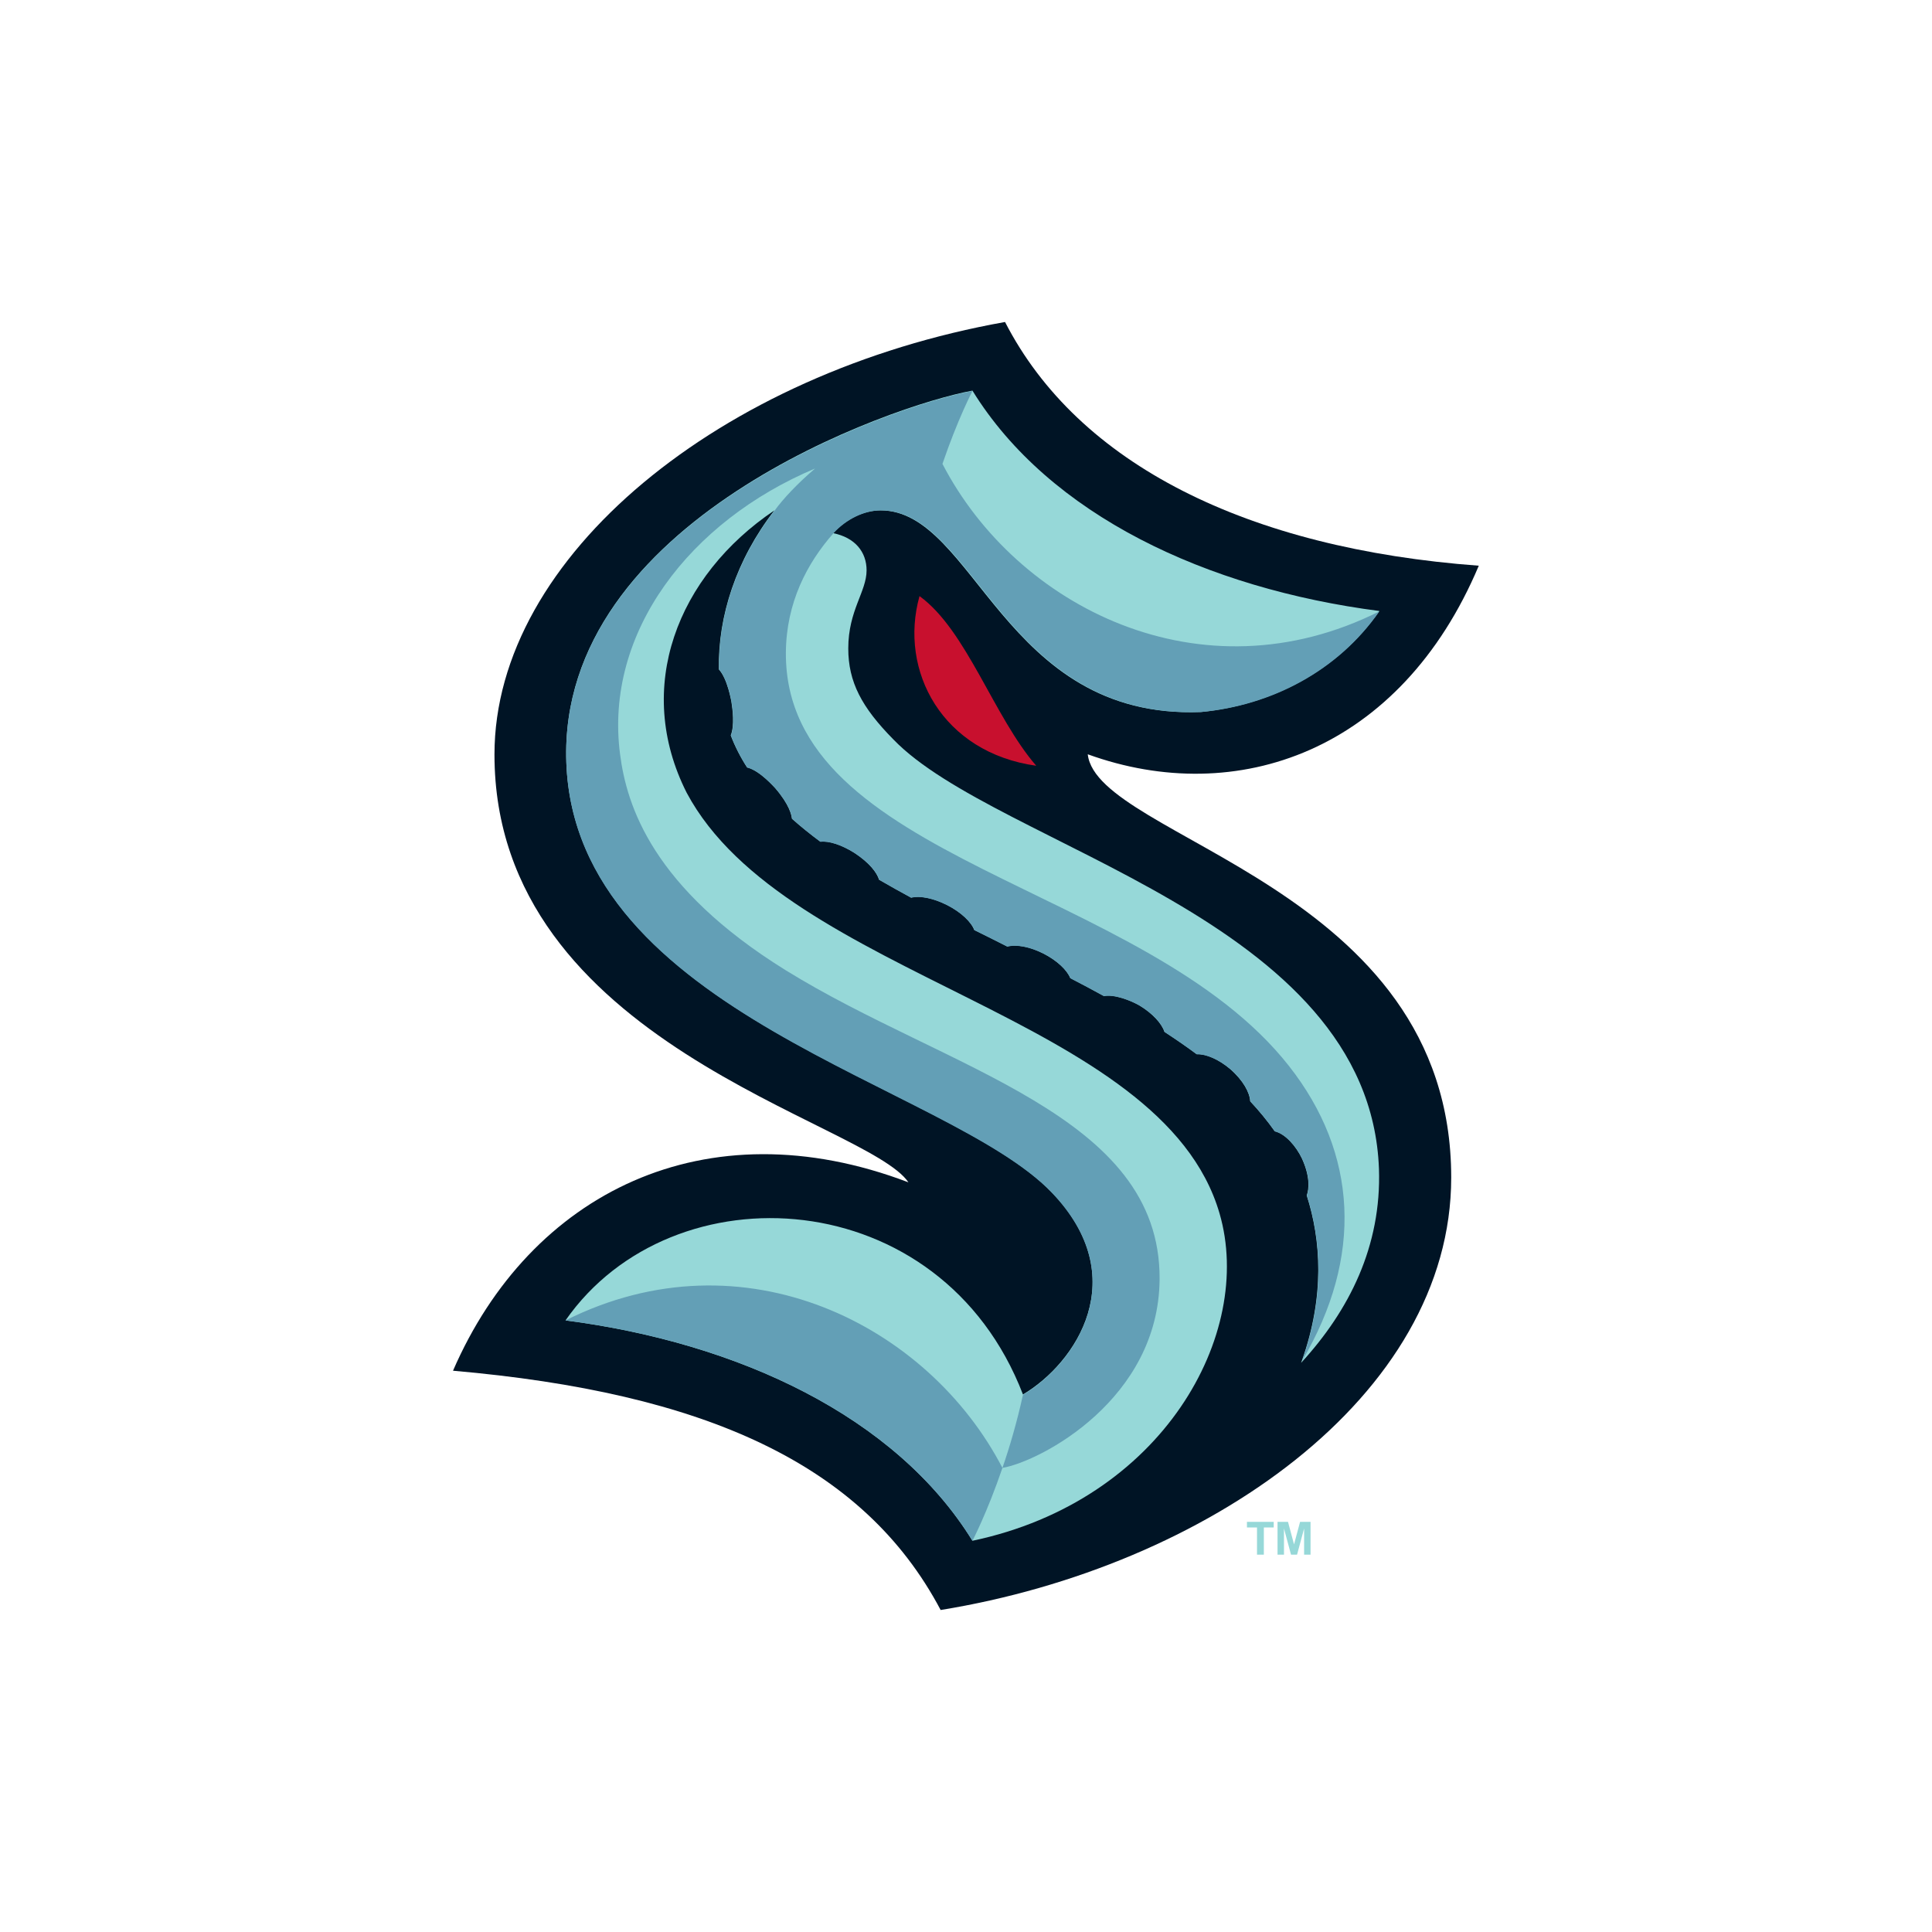
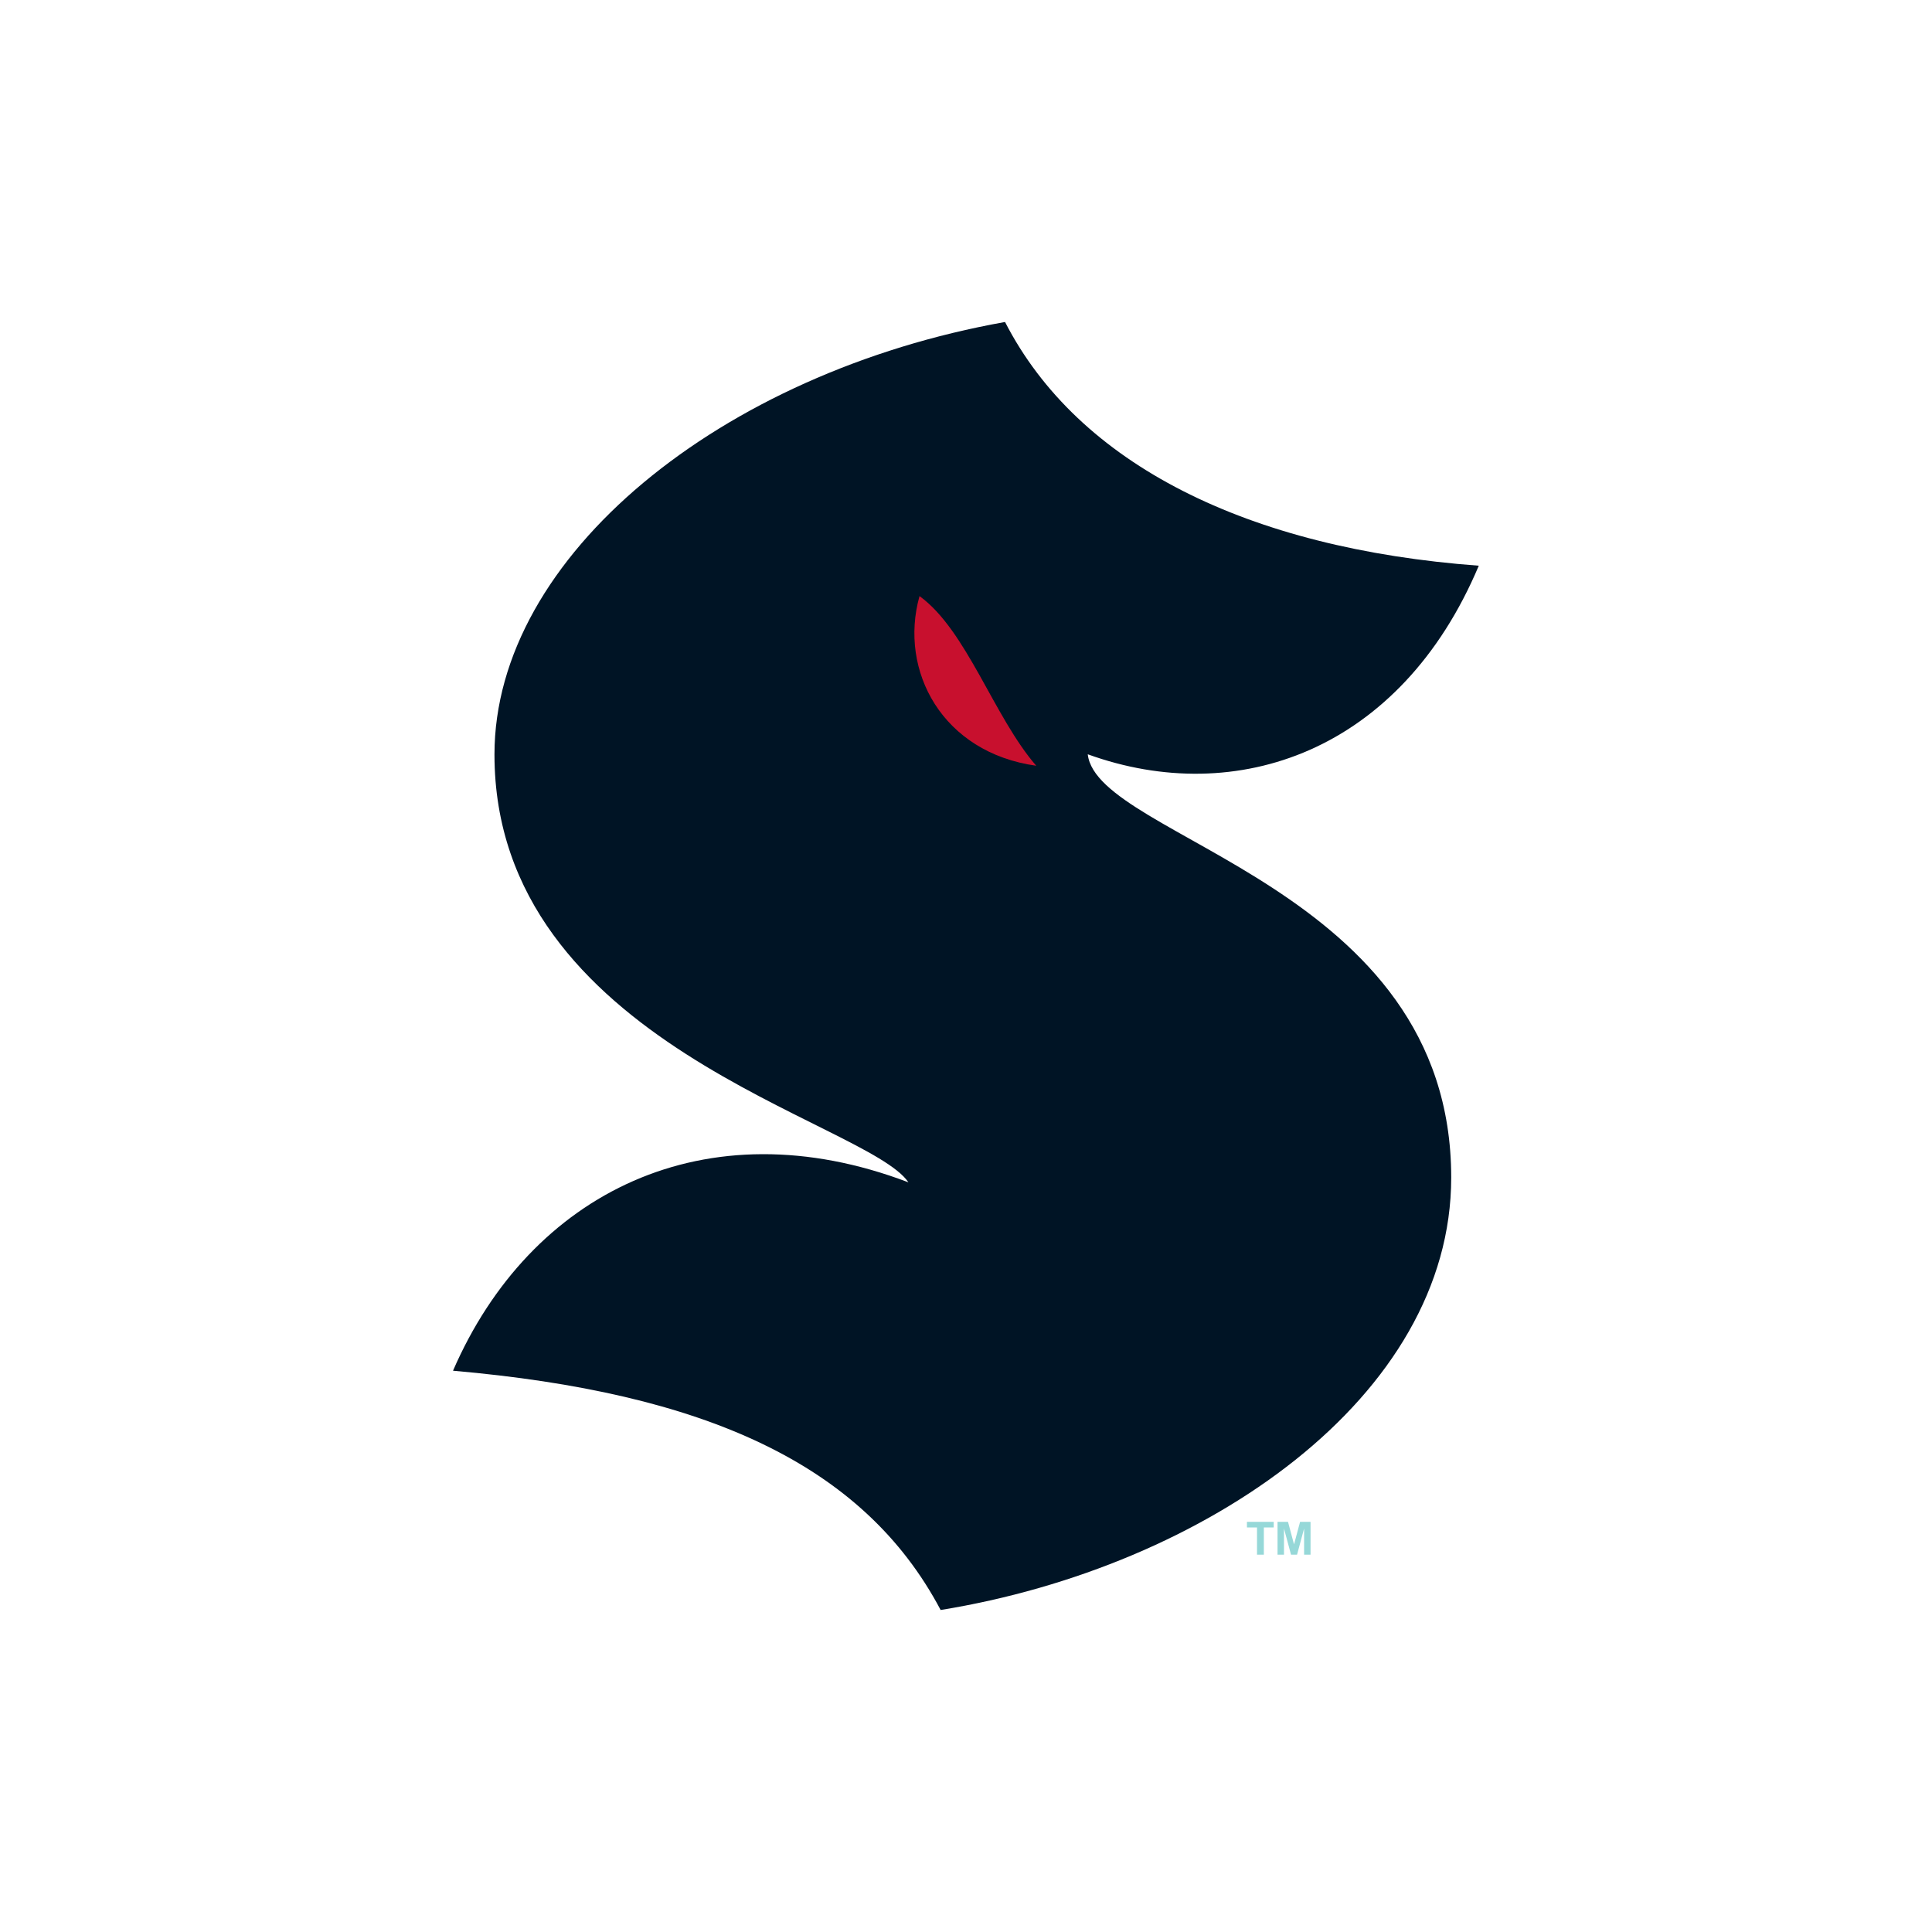
<svg xmlns="http://www.w3.org/2000/svg" xml:space="preserve" style="enable-background:new 0 0 960 960;" viewBox="0 0 960 960" height="960px" width="960px" y="0px" x="0px" id="Layer_1" version="1.1">
  <style type="text/css">
	.st0{fill:#001425;}
	.st1{fill:#96D8D8;}
	.st2{fill:#C8102E;}
	.st3{fill:#639FB6;}
</style>
  <path d="M225.1,681.1C349.8,692,428.9,727.2,467.4,800c131.8-21.4,253.7-105.9,253.7-214.9  c0-145.2-175.9-168-180.6-210.3c74,26.8,155.4-1.4,194.3-93.7c-114.9-8.5-199.1-50.4-235.4-121.1c-141,25.1-253.7,116.3-253.7,214.9  c0,143.9,185,182,205.7,212.6C350.5,549.1,263.4,592.8,225.1,681.1L225.1,681.1z" class="st0" />
-   <path d="M443.9,367.4c-15.8-16-22.4-28.6-22.4-45.2c0-18.9,9.1-28.2,9.1-38.8c0-9.1-5.7-16.3-16.7-18.5  c6.5-7,15.3-11.3,23.6-11.3c47,0,60.9,104,159.1,100.2c35-3.4,68-20.4,88.8-50.2c-85.7-11.1-164-47.6-202.2-109.5  c-39.7,7.2-206,64.6-201.8,184.6c4.4,125.1,189.4,159.9,241.1,213.6c40.8,42.4,12.1,85-14.2,100.6  C467.7,587.3,334.2,579.8,281,656.1c85.7,11.1,164,47.6,202.2,109.5C577.8,745.7,623.4,662.8,606,603  c-28.7-99-215.3-116.4-264.8-209.1c-26.4-52.2-4.7-107.8,43.6-140.3c-19,24.5-28.1,52.6-27.6,79c4.3,4.7,6.1,15.6,6.2,15.9  c0.6,3.8,1.7,11.9-0.3,16.9c2.1,5.5,4.8,10.8,8.1,15.9c6.5,1.6,13.7,10.1,13.9,10.2c7.1,8.2,8.2,13.4,8.4,15.3  c4.4,3.9,9.1,7.7,14.1,11.4c4.2-0.5,10.5,1.5,17,5.6c7.4,4.9,11.1,9.7,12.2,13.3c5.3,3.1,10.6,6,15.9,8.9c4.2-1.1,11,0.2,17.9,3.7  c6.9,3.5,12,8.4,13.5,12.4c5.5,2.7,10.9,5.4,16.4,8.2c4.2-1.2,11.1,0,18,3.5c6.8,3.5,11.7,8.2,13.3,12.2c5.6,2.9,11.1,5.8,16.7,8.9  c5.1-1,13.2,2.1,17.7,4.7c6.5,3.9,11.1,9,12.4,13.1c5.5,3.6,10.9,7.3,16,11.1c4.3-0.2,10.7,2.3,16.7,7.4c6.4,5.6,9.7,11.7,9.9,16  c4.5,4.8,8.5,9.7,12.2,14.9c5.3,1.3,10.6,7.4,13.5,13.5c4.1,8.9,3.6,15.2,2.4,18.4c7.1,22.1,9,50-2.4,82.1c-0.1,0.3-0.3,0.7-0.4,1.1  c23.9-26,40-58,38.7-96.4C680.6,455.9,495.6,421.1,443.9,367.4L443.9,367.4L443.9,367.4z" class="st1" />
  <path d="M514.9,380.5c-21.1-24.3-34.6-67.4-58-84.3C446.5,333.4,468.3,374,514.9,380.5z" class="st2" />
-   <path d="M498.1,729.4c-7.6,22.3-14.9,36.2-14.9,36.2C445,703.7,366.8,667.2,281,656.1  C369.6,611.7,461.3,658.4,498.1,729.4L498.1,729.4z M685.4,303.8c-88.6,44.4-180.3-2.3-217.1-73.3c7.6-22.3,14.9-36.2,14.9-36.2  c-37.5,6.8-206,63.6-201.8,184.6c4.4,125.1,189.4,159.9,241.1,213.6c40.8,42.4,12.1,85-14.2,100.6c-3,13.6-6.6,25.9-10.2,36.3  c19.3-3.4,77.7-34.3,78.1-93.8c0.5-82-105.5-103.8-185.8-153.5c-66.1-41-79-81.6-82.3-107.4c-7.9-60.5,34.8-115.8,96.9-141.9  c-8.9,7.6-15.8,15-20.1,20.9c-19,24.5-28.1,52.6-27.6,79c4.3,4.7,6.1,15.6,6.2,15.9c0.6,3.8,1.7,11.9-0.3,16.9  c2.1,5.5,4.8,10.8,8.1,15.9c6.5,1.6,13.7,10.1,13.9,10.2c7.1,8.2,8.2,13.4,8.4,15.3c4.4,3.9,9.1,7.7,14.1,11.4  c4.2-0.5,10.5,1.5,17,5.6c7.4,4.9,11.1,9.7,12.2,13.3c5.3,3.1,10.6,6,15.9,8.9c4.2-1.1,11,0.2,17.9,3.7c6.9,3.5,12,8.4,13.5,12.4  c5.5,2.7,10.9,5.4,16.4,8.2c4.2-1.2,11.1,0,18,3.5c6.8,3.5,11.7,8.2,13.3,12.2c5.6,2.9,11.2,5.9,16.7,8.9c5.1-1,13.2,2.1,17.7,4.7  c6.5,3.9,11.1,9,12.4,13.1c5.5,3.6,10.9,7.3,16,11.1c4.3-0.2,10.7,2.3,16.7,7.4c6.4,5.6,9.7,11.7,9.9,16c4.5,4.8,8.5,9.7,12.2,14.9  c5.3,1.3,10.6,7.4,13.5,13.5c4.1,8.9,3.6,15.2,2.4,18.4c7.1,22.1,9,50-2.4,82.1c30.5-51.7,27.6-103.1-6.5-146.5  c-71.3-90.7-250.7-101.5-250-205.5c0.2-24.7,10.5-44.4,23.7-59.3c6.5-7,15.3-11.3,23.6-11.3c47,0,60.9,104,159.1,100.2  C631.6,350.6,664.7,333.6,685.4,303.8L685.4,303.8z" class="st3" />
  <path d="M624.6,772.5V759h-5v-2.8h13.3v2.8h-4.9v13.5H624.6z M634.8,772.5v-16.3h5.2l3,11.2l3-11.2h5.2v16.3h-3.2v-13  l-3.5,13h-3l-3.5-13v13L634.8,772.5L634.8,772.5z" class="st1" />
</svg>